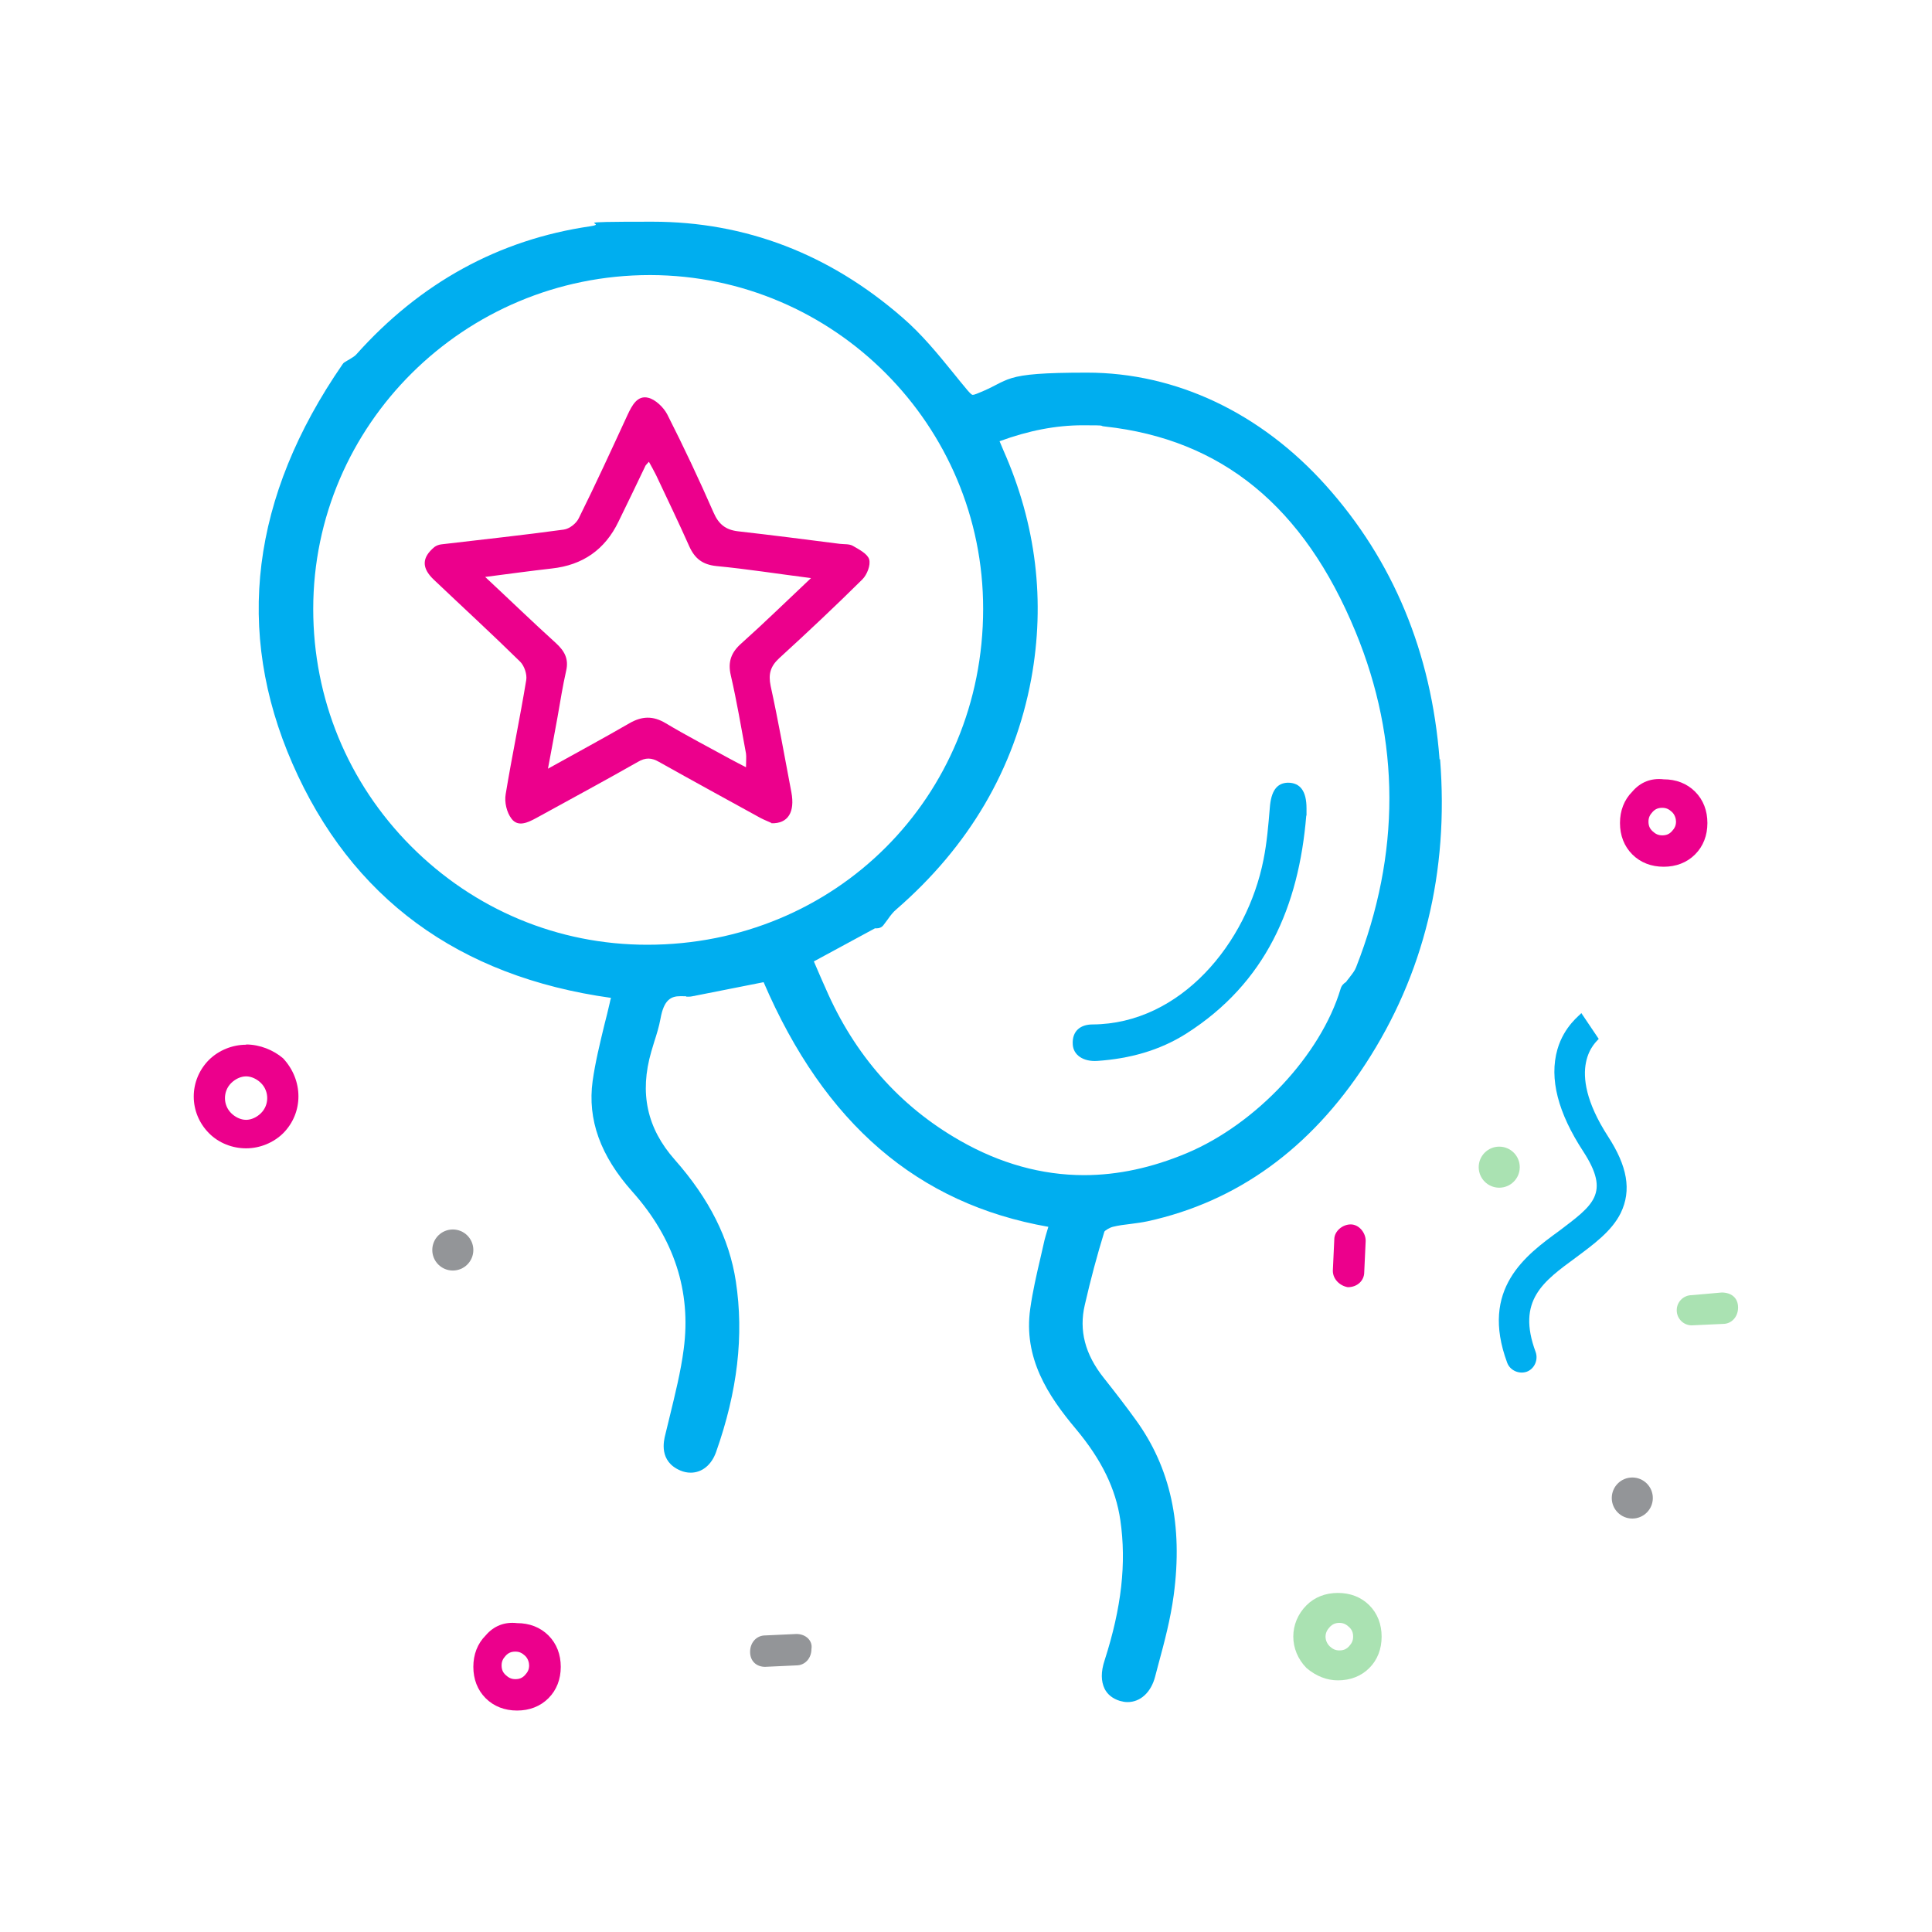
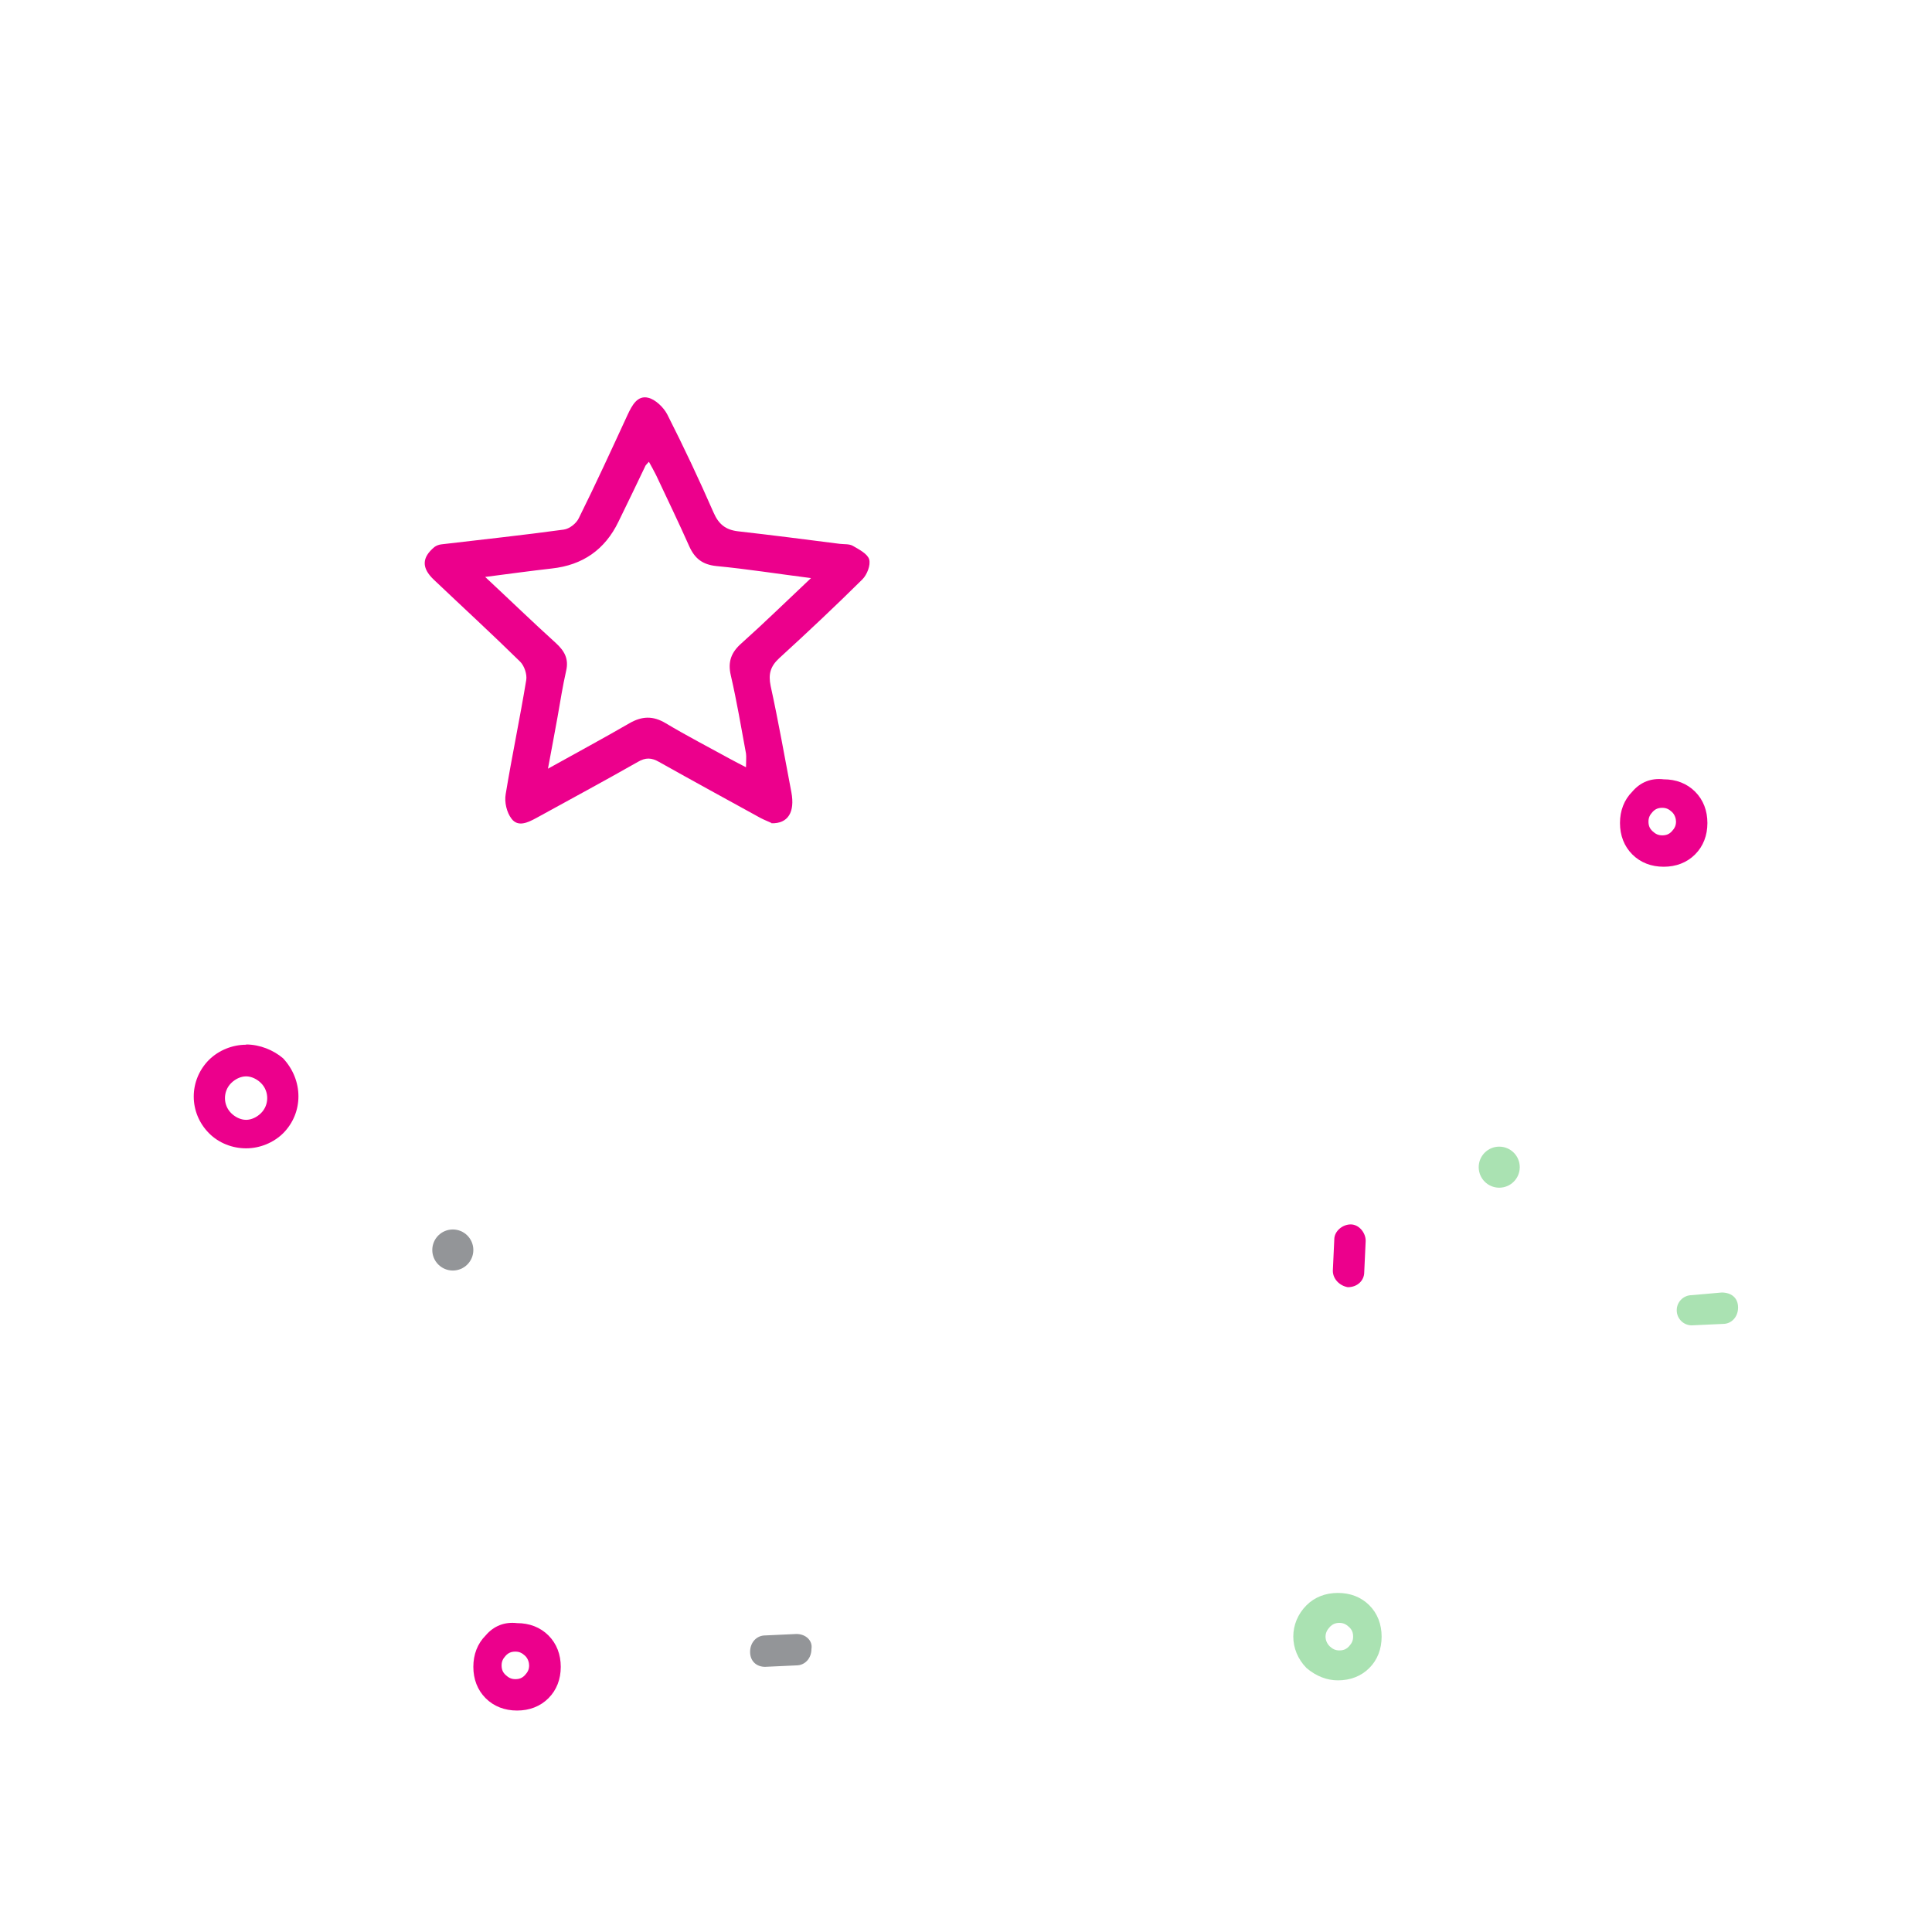
<svg xmlns="http://www.w3.org/2000/svg" version="1.1" viewBox="0 0 800 800">
  <defs>
    <style>
      .cls-1 {
        fill: #00aeef;
      }

      .cls-2 {
        fill: #aae2b2;
      }

      .cls-3 {
        fill: #ec008c;
      }

      .cls-4 {
        fill: #939598;
      }
    </style>
  </defs>
  <g>
    <g id="Layer_1">
      <g id="Layer_1-2" data-name="Layer_1">
        <g id="Layer_1-2">
          <g id="Layer_1-2-2" data-name="Layer_1-2">
            <g id="Layer_1-2-2">
              <g id="Layer_1-2-2-2" data-name="Layer_1-2-2">
                <g id="Layer_1-2-2-2">
                  <g id="Layer_1-2-2-2-2" data-name="Layer_1-2-2-2">
                    <g>
                      <path class="cls-3" d="M101.9,432.6c-5.7,0-11.3,2.3-15.3,6.2-8.5,8.5-8.5,22,0,30.5,4,4,9.6,6.2,15.3,6.2s11.3-2.3,15.3-6.2c8.5-8.5,8.5-22,0-31.1-4-3.4-9.6-5.7-15.3-5.7h0ZM108.1,460.9c-1.7,1.7-4,2.8-6.2,2.8s-4.5-1.1-6.2-2.8c-3.4-3.4-3.4-9,0-12.4,1.7-1.7,4-2.8,6.2-2.8s4.5,1.1,6.2,2.8c3.4,3.4,3.4,9,0,12.4Z" />
-                       <path class="cls-1" d="M662,430.2h0l-7.2-10.7c-.4.7-7.1,5.3-9.9,15-3.5,12.2.3,26.4,10.7,42.3,11.3,17.4,4.1,22.2-10,32.9-13.7,10-32.9,23.9-21.5,54.6,1.2,3.2,4.9,4.8,8.1,3.7,3.2-1.2,4.8-4.9,3.7-8.1-8-21.5,3.2-29.3,16.8-39.3,7.1-5.3,14.7-10.8,18.4-18.3,4.6-9.5,2.7-19.5-5.3-31.8-18.5-28.7-4.4-39.4-4-40.1h0Z" />
                      <path class="cls-2" d="M554,695.8c5.1,0,9.6-1.7,13-5.1,3.4-3.4,5.1-7.9,5.1-13s-1.7-9.6-5.1-13-7.9-5.1-13-5.1-9.6,1.7-13,5.1c-7.3,7.3-7.3,18.6,0,26,4,3.4,8.5,5.1,13,5.1h0ZM550.6,673.7c1.1-1.1,2.3-1.7,4-1.7s2.8.6,4,1.7,1.7,2.3,1.7,4-.6,2.8-1.7,4-2.3,1.7-4,1.7-2.8-.6-4-1.7c-2.3-2.3-2.3-5.7,0-7.9h0Z" />
                      <path class="cls-3" d="M675.9,327.8c-3.4,3.4-5.1,7.9-5.1,13s1.7,9.6,5.1,13,7.9,5.1,13,5.1,9.6-1.7,13-5.1,5.1-7.9,5.1-13-1.7-9.6-5.1-13-7.9-5.1-13-5.1c-5.1-.6-9.6,1.1-13,5.1ZM694,340.2c0,1.7-.6,2.8-1.7,4s-2.3,1.7-4,1.7-2.8-.6-4-1.7-1.7-2.3-1.7-4,.6-2.8,1.7-4,2.3-1.7,4-1.7,2.8.6,4,1.7,1.7,2.8,1.7,4Z" />
                      <path class="cls-3" d="M201.1,677.2c-3.4,3.4-5.1,7.9-5.1,13s1.7,9.6,5.1,13,7.9,5.1,13,5.1,9.6-1.7,13-5.1,5.1-7.9,5.1-13-1.7-9.6-5.1-13-7.9-5.1-13-5.1c-5.1-.6-9.6,1.1-13,5.1ZM219.1,689.6c0,1.7-.6,2.8-1.7,4s-2.3,1.7-4,1.7-2.8-.6-4-1.7-1.7-2.3-1.7-4,.6-2.8,1.7-4,2.3-1.7,4-1.7,2.8.6,4,1.7,1.7,2.8,1.7,4Z" />
-                       <circle class="cls-4" cx="675.9" cy="620.3" r="8.5" />
                      <circle class="cls-4" cx="187.5" cy="517.6" r="8.5" />
                      <circle class="cls-2" cx="620.8" cy="483.3" r="8.5" />
                      <path class="cls-4" d="M329.8,676.6l-13,.6c-3.4,0-6.2,2.8-6.2,6.8s2.8,6.2,6.2,6.2h0l13-.6c3.4,0,6.2-2.8,6.2-6.8.6-3.4-2.3-6.2-6.2-6.2Z" />
                      <path class="cls-3" d="M558.1,533h0c4,0,6.8-2.8,6.8-6.2l.6-13c0-3.4-2.8-6.8-6.2-6.8s-6.8,2.8-6.8,6.2l-.6,13c0,3.4,2.8,6.2,6.2,6.8Z" />
                      <path class="cls-2" d="M694.3,542.6c0,3.4,2.8,6.2,6.2,6.2h0l13-.6c3.4,0,6.2-2.8,6.2-6.8s-2.8-6.2-6.8-6.2l-12.4,1.1c-3.4,0-6.2,2.8-6.2,6.2h0Z" />
                      <g>
-                         <path class="cls-1" d="M596.1,314.5c-3.4-44.4-19.3-82.5-47.1-113.5-27-30.1-62.1-46.7-98.9-46.7s-30.8,3-45.8,8.8c-.8.3-1.2.4-1.5.4s-.7-.2-2.1-1.8c-2-2.4-4-4.8-5.9-7.2-6.5-8-13.2-16.2-21.1-23-30.3-26.4-65.1-39.7-103.6-39.7s-17,.6-25.7,1.9c-37.8,5.5-70.4,23.4-96.9,53.1-.6.7-1.7,1.3-2.8,2-.7.4-1.4.8-2,1.2-.4.2-.7.6-.9.9-37.8,54.8-44.7,110.4-20.7,165.3,24.3,55.6,68.7,88.2,131.9,97-.2.7-.4,1.3-.5,2-.7,3.1-1.5,6.3-2.3,9.4-1.8,7.5-3.7,15.2-4.8,23-2.2,16,3.2,31,16.5,45.9,17.2,19.3,24.4,41.2,21.2,65.2-1.2,9.3-3.6,18.8-5.8,27.9-.6,2.4-1.2,4.9-1.8,7.4-.7,2.7-2.7,11.1,6.2,14.9,1.4.6,2.8.9,4.3.9,4.7,0,8.6-3.2,10.5-8.5,8.9-25.2,11.6-48.3,8.2-70.7-2.7-17.7-11-34.2-25.3-50.4-11.5-13-14.7-27.6-9.7-44.8.4-1.3.8-2.6,1.2-4,1-3.1,2-6.3,2.6-9.6,1.4-7.8,4.3-9.3,8.2-9.3s1.7,0,2.6.2c.3,0,.6,0,.9,0,.9,0,1.6-.2,2.2-.3.2,0,.3,0,.5-.1,8.5-1.7,28.3-5.6,28.3-5.6,25.2,58.6,63.8,91.8,117.9,101.3-.7,2.4-1.5,4.8-2,7.3-.4,1.9-.9,3.8-1.3,5.7-1.6,6.8-3.2,13.8-4.2,20.9-2.9,20.4,7.3,36,18.9,49.8,10.7,12.8,16.5,24.8,18.4,37.7,2.6,17.9.5,36.3-6.5,58.1-1.6,4.8-1.5,8.7,0,11.8,1.2,2.4,3.4,4.1,6.3,5,1.1.3,2.1.5,3.2.5,5.3,0,9.7-4,11.4-10.5.5-1.8.9-3.5,1.4-5.3,2.5-9.2,5-18.7,6.3-28.4,3.9-29.1-1.3-52.9-15.8-72.8-3.9-5.4-8.2-11-13.2-17.3-7.7-9.7-10.3-19.6-7.8-30.2,2.4-10.5,5.1-20.6,8.1-30.3.3-.5,2-1.6,3.5-2,2.4-.6,4.8-.9,7.4-1.2,2.3-.3,4.6-.6,7-1.1,37-8.1,67.3-30,90.2-65.1,24.2-37.1,34.6-79.6,30.9-126.3h0,0ZM558.7,404.9c-.5.6-1,1.2-1.4,1.8,0,0-.1,0-.2.1-.6.4-1.6,1.2-2,2.7-8.2,27.3-34.9,55.9-63.7,68-14.3,6-28.5,9.1-42.5,9.1h0c-17.5,0-34.8-4.8-51.4-14.3-24.9-14.2-43.7-35.4-55.7-63.2-.9-1.9-1.7-3.9-2.6-5.9-.7-1.7-1.5-3.4-2.2-5.1l25.3-13.7c.3,0,.5,0,.8,0,1,0,2-.4,2.7-1.3.6-.8,1.2-1.6,1.8-2.4,1.1-1.6,2.2-3,3.5-4.1,30.2-26.2,49-58.3,55.9-95.4,5.9-32.2,2.1-64-11.5-94.7-.5-1.2-1-2.4-1.6-3.8,12-4.4,23.3-6.6,34.4-6.6s6.2.2,9.2.5c48.4,5.3,82.4,33.1,103.8,85,18.6,45.1,18.7,91.9.2,139-.5,1.3-1.5,2.6-2.6,4h0,0ZM407.1,252.1c0,78-61.2,139.1-139.1,139.1-36.9,0-71.6-14.5-97.8-40.8s-40.5-61.2-40.5-98.2c0-76.3,62.6-138.3,139.4-138.3h.3c76,.2,137.8,62.2,137.7,138.3h0Z" />
                        <path class="cls-3" d="M319.5,340.8c-1-.5-2.9-1.2-4.6-2.1-14-7.7-28.1-15.4-42-23.2-3.1-1.8-5.6-1.9-8.8,0-13.9,7.9-28,15.5-42,23.2-3.5,1.9-7.6,3.9-10.3.3-2-2.6-3-6.9-2.4-10.2,2.6-15.8,5.9-31.4,8.5-47.2.4-2.4-.8-5.9-2.5-7.6-11.7-11.5-23.8-22.6-35.7-33.9-5.2-4.9-5.1-9.2.2-13.6.8-.6,1.9-1,2.9-1.1,16.9-2,33.8-3.8,50.6-6.1,2.4-.3,5.3-2.6,6.3-4.8,7-14.1,13.6-28.5,20.2-42.8,1.8-3.8,4-8.1,8.5-7,3,.7,6.4,4,7.9,6.9,6.8,13.4,13.2,27,19.2,40.7,2.1,4.8,5,7.1,10.1,7.7,14.1,1.6,28.2,3.4,42.2,5.2,1.8.2,3.9,0,5.3.8,2.6,1.5,6.1,3.3,6.8,5.6.7,2.4-.9,6.4-2.8,8.3-11.2,11.1-22.8,22-34.4,32.6-3.7,3.4-4.6,6.6-3.6,11.5,3.2,14.6,5.8,29.4,8.6,44.1,1.5,8.1-1.3,13-8.3,12.8h0ZM336,239.4c-14.1-1.8-26.7-3.8-39.3-5-5.8-.6-9-3.1-11.3-8.2-4.4-9.9-9.1-19.6-13.7-29.4-.9-1.8-1.9-3.6-3-5.6-.9,1-1.2,1.3-1.4,1.6-3.7,7.7-7.4,15.5-11.2,23.2-5.6,11.6-14.8,18-27.6,19.4-8.8,1-17.6,2.2-27.6,3.5,10.4,9.7,19.7,18.7,29.3,27.4,3.6,3.3,5.4,6.6,4.2,11.6-1.4,6.2-2.4,12.5-3.5,18.8-1.2,6.7-2.5,13.5-4,21.6,12.2-6.8,23-12.6,33.7-18.8,5.2-3,9.8-3.2,15.1,0,8.7,5.2,17.8,9.9,26.7,14.8,2,1.1,4,2.1,6.5,3.4,0-2.6.2-4.2,0-5.7-2-10.8-3.8-21.6-6.3-32.4-1.3-5.6.2-9.5,4.4-13.2,9.5-8.5,18.6-17.4,28.9-27.1h0s0,0,0,0h0Z" />
-                         <path class="cls-1" d="M540.9,337.7c-3.1,37.6-16.7,69.3-49.7,90.3-11.2,7.1-23.7,10.4-36.8,11.3-5.8.4-10-2.4-10.2-6.9-.3-5.5,3.2-8.2,8.2-8.2,36.5-.2,64-33.7,70.8-68.3,1.4-7,2-14.2,2.6-21.4.5-6.8,2.8-10.3,7.5-10.4,5.1,0,7.7,3.5,7.7,10.6v3h0Z" />
                      </g>
                    </g>
                  </g>
                </g>
              </g>
            </g>
          </g>
        </g>
      </g>
    </g>
  </g>
</svg>